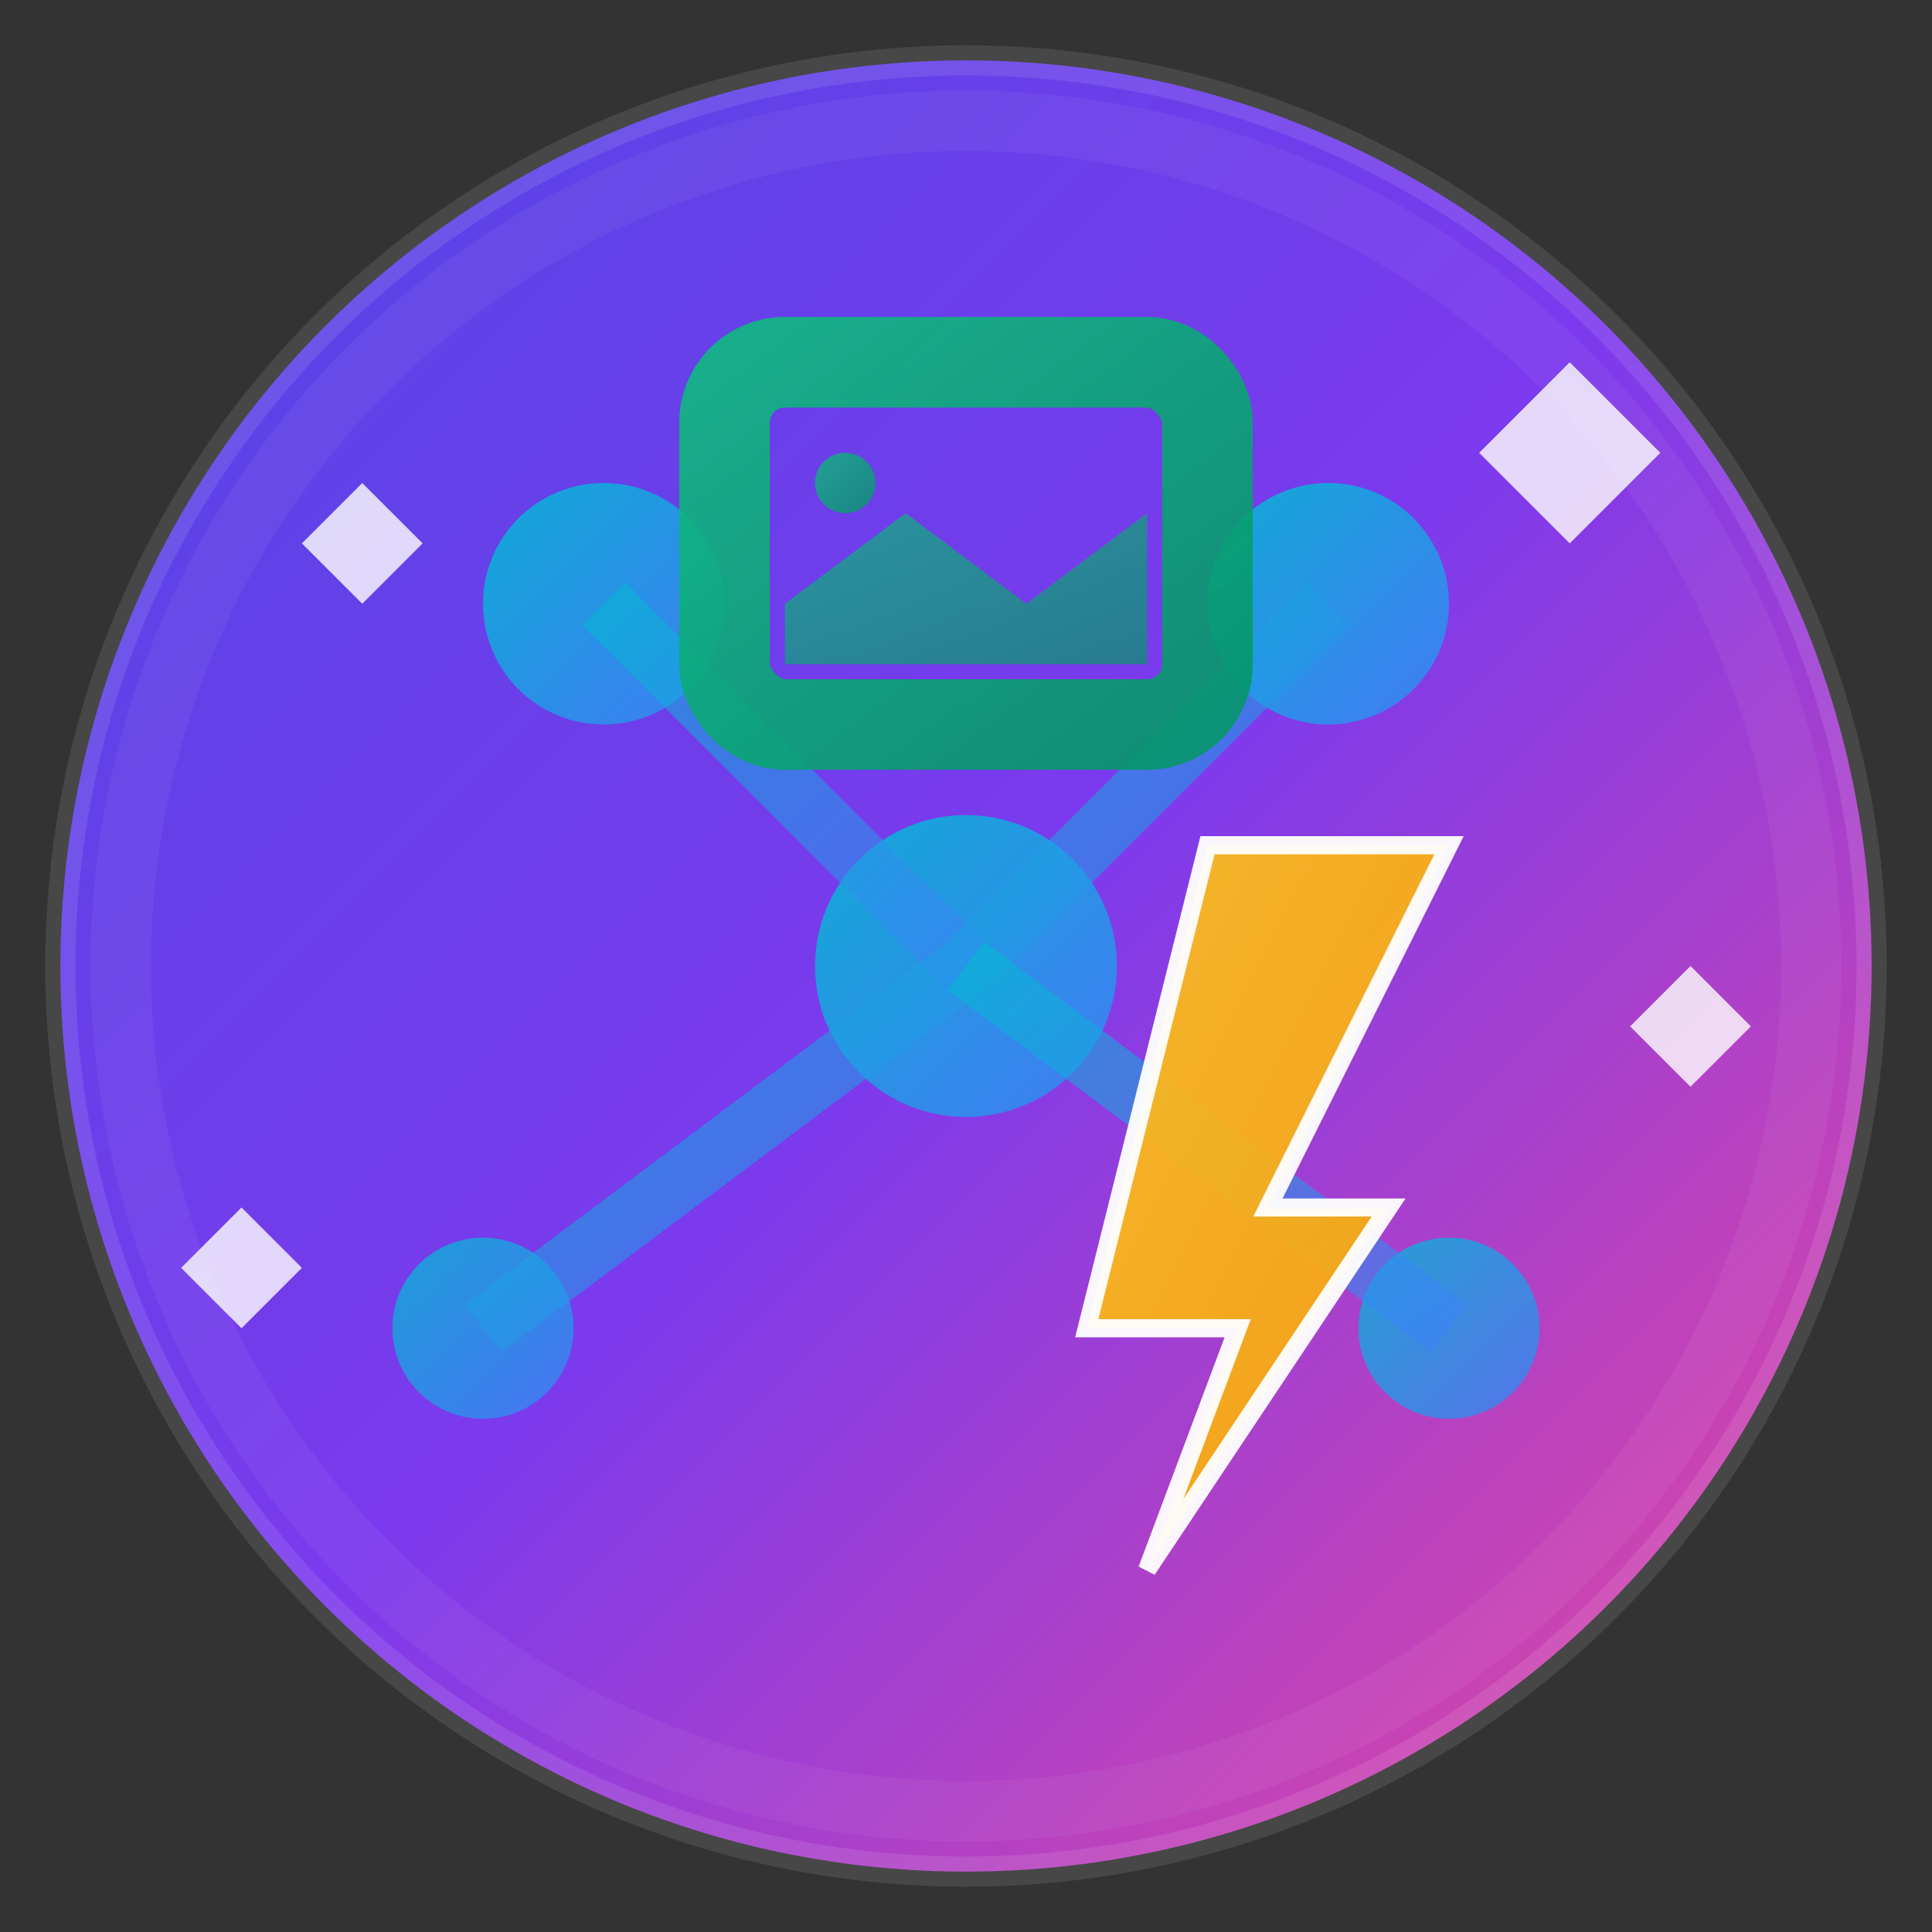
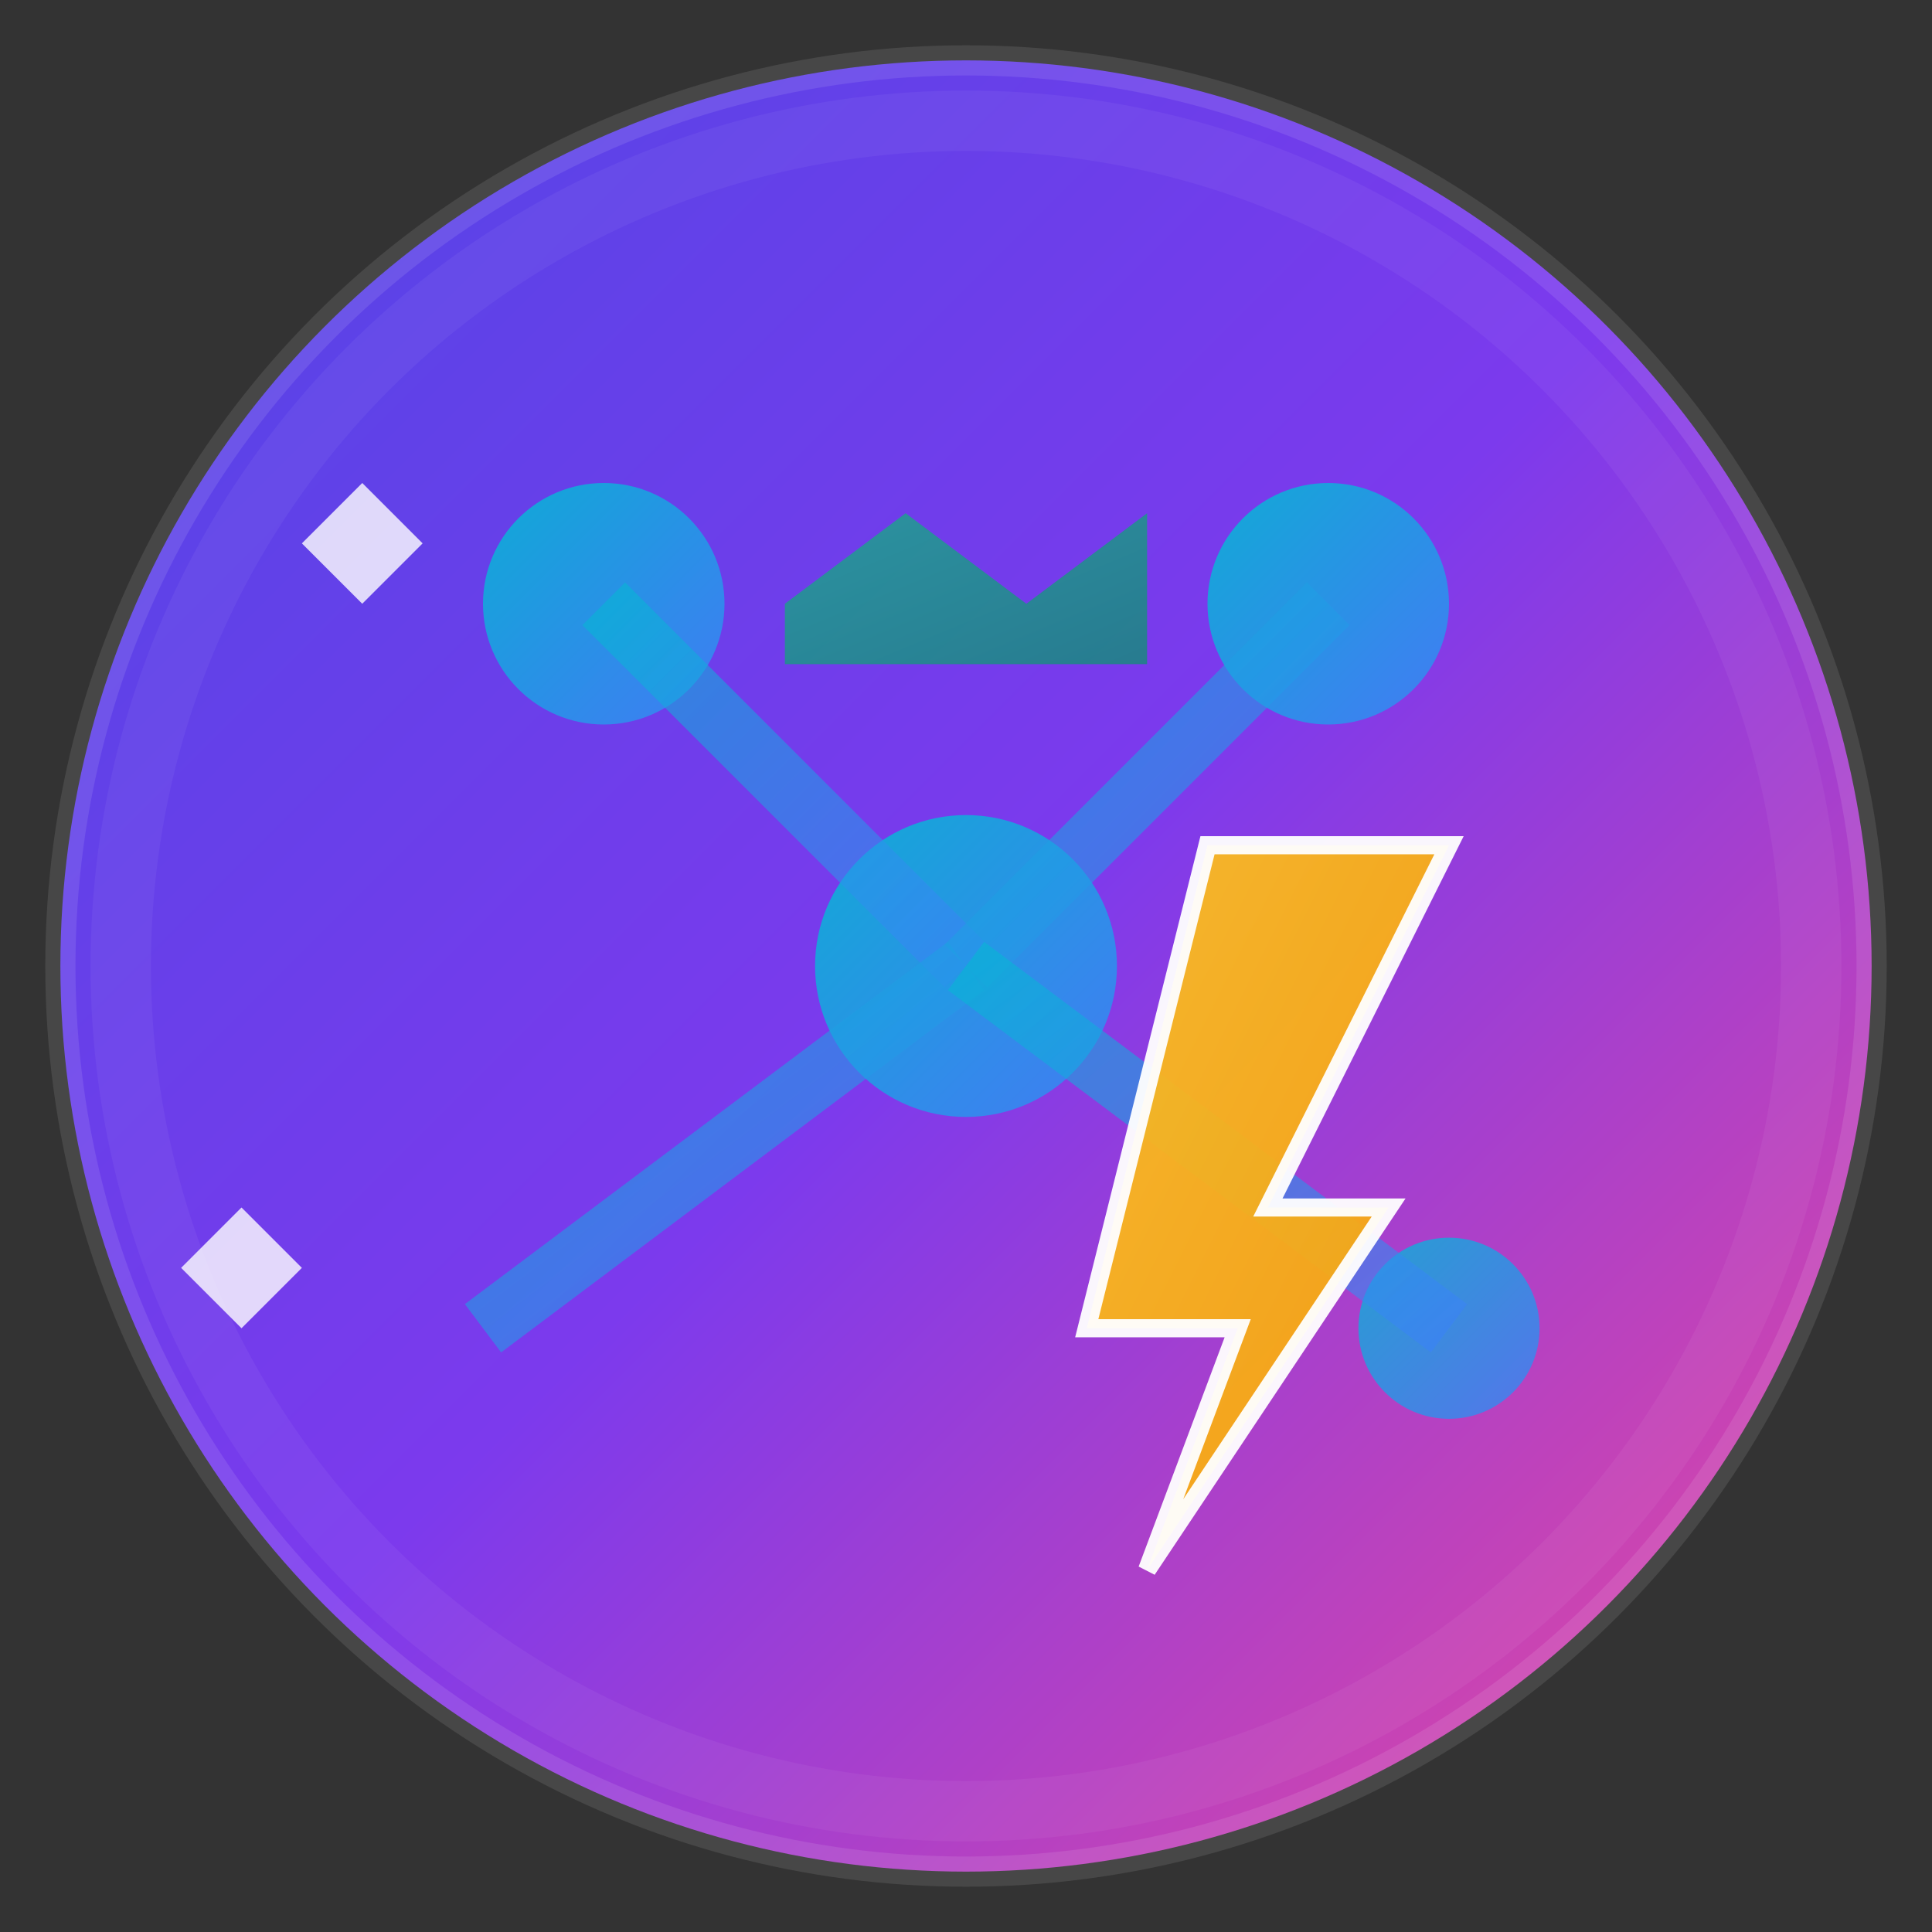
<svg xmlns="http://www.w3.org/2000/svg" width="32" height="32" viewBox="0 0 32 32" fill="none">
  <rect x="0" y="0" width="32" height="32" fill="#333333" stroke="none" />
  <defs>
    <linearGradient id="bgGradient" x1="0%" y1="0%" x2="100%" y2="100%">
      <stop offset="0%" style="stop-color:#4f46e5;stop-opacity:1" />
      <stop offset="50%" style="stop-color:#7c3aed;stop-opacity:1" />
      <stop offset="100%" style="stop-color:#ec4899;stop-opacity:1" />
    </linearGradient>
    <linearGradient id="brainGradient" x1="0%" y1="0%" x2="100%" y2="100%">
      <stop offset="0%" style="stop-color:#06b6d4;stop-opacity:1" />
      <stop offset="100%" style="stop-color:#3b82f6;stop-opacity:1" />
    </linearGradient>
    <linearGradient id="flashGradient" x1="0%" y1="0%" x2="100%" y2="100%">
      <stop offset="0%" style="stop-color:#fbbf24;stop-opacity:1" />
      <stop offset="100%" style="stop-color:#f59e0b;stop-opacity:1" />
    </linearGradient>
    <linearGradient id="frameGradient" x1="0%" y1="0%" x2="100%" y2="100%">
      <stop offset="0%" style="stop-color:#10b981;stop-opacity:1" />
      <stop offset="100%" style="stop-color:#059669;stop-opacity:1" />
    </linearGradient>
  </defs>
  <circle cx="16" cy="16" r="15" fill="url(#bgGradient)" stroke="rgba(255,255,255,0.1)" stroke-width="0.5" />
  <circle cx="10" cy="10" r="2" fill="url(#brainGradient)" opacity="0.9" />
  <circle cx="22" cy="10" r="2" fill="url(#brainGradient)" opacity="0.9" />
  <circle cx="16" cy="16" r="2.5" fill="url(#brainGradient)" opacity="0.9" />
-   <circle cx="8" cy="22" r="1.5" fill="url(#brainGradient)" opacity="0.8" />
  <circle cx="24" cy="22" r="1.5" fill="url(#brainGradient)" opacity="0.8" />
  <path d="M10 10 L16 16" stroke="url(#brainGradient)" stroke-width="1" opacity="0.6" />
  <path d="M22 10 L16 16" stroke="url(#brainGradient)" stroke-width="1" opacity="0.6" />
  <path d="M16 16 L8 22" stroke="url(#brainGradient)" stroke-width="1" opacity="0.6" />
  <path d="M16 16 L24 22" stroke="url(#brainGradient)" stroke-width="1" opacity="0.6" />
-   <rect x="12" y="6" width="8" height="6" rx="1" fill="none" stroke="url(#frameGradient)" stroke-width="1.5" opacity="0.9" />
-   <circle cx="14" cy="8" r="0.5" fill="url(#frameGradient)" opacity="0.8" />
  <path d="M13 10 L15 8.5 L17 10 L19 8.5 L19 11 L13 11 Z" fill="url(#frameGradient)" opacity="0.7" />
  <path d="M20 14 L24 14 L21 20 L23 20 L19 26 L20.5 22 L18 22 L20 14 Z" fill="url(#flashGradient)" stroke="white" stroke-width="0.3" opacity="0.95" />
  <g fill="white" opacity="0.8">
    <path d="M6 8 L7 9 L6 10 L5 9 Z" />
-     <path d="M26 6 L27.5 7.5 L26 9 L24.5 7.5 Z" />
-     <path d="M28 16 L29 17 L28 18 L27 17 Z" />
    <path d="M4 20 L5 21 L4 22 L3 21 Z" />
  </g>
  <circle cx="16" cy="16" r="14" fill="none" stroke="rgba(255,255,255,0.1)" stroke-width="1" opacity="0.5" />
</svg>